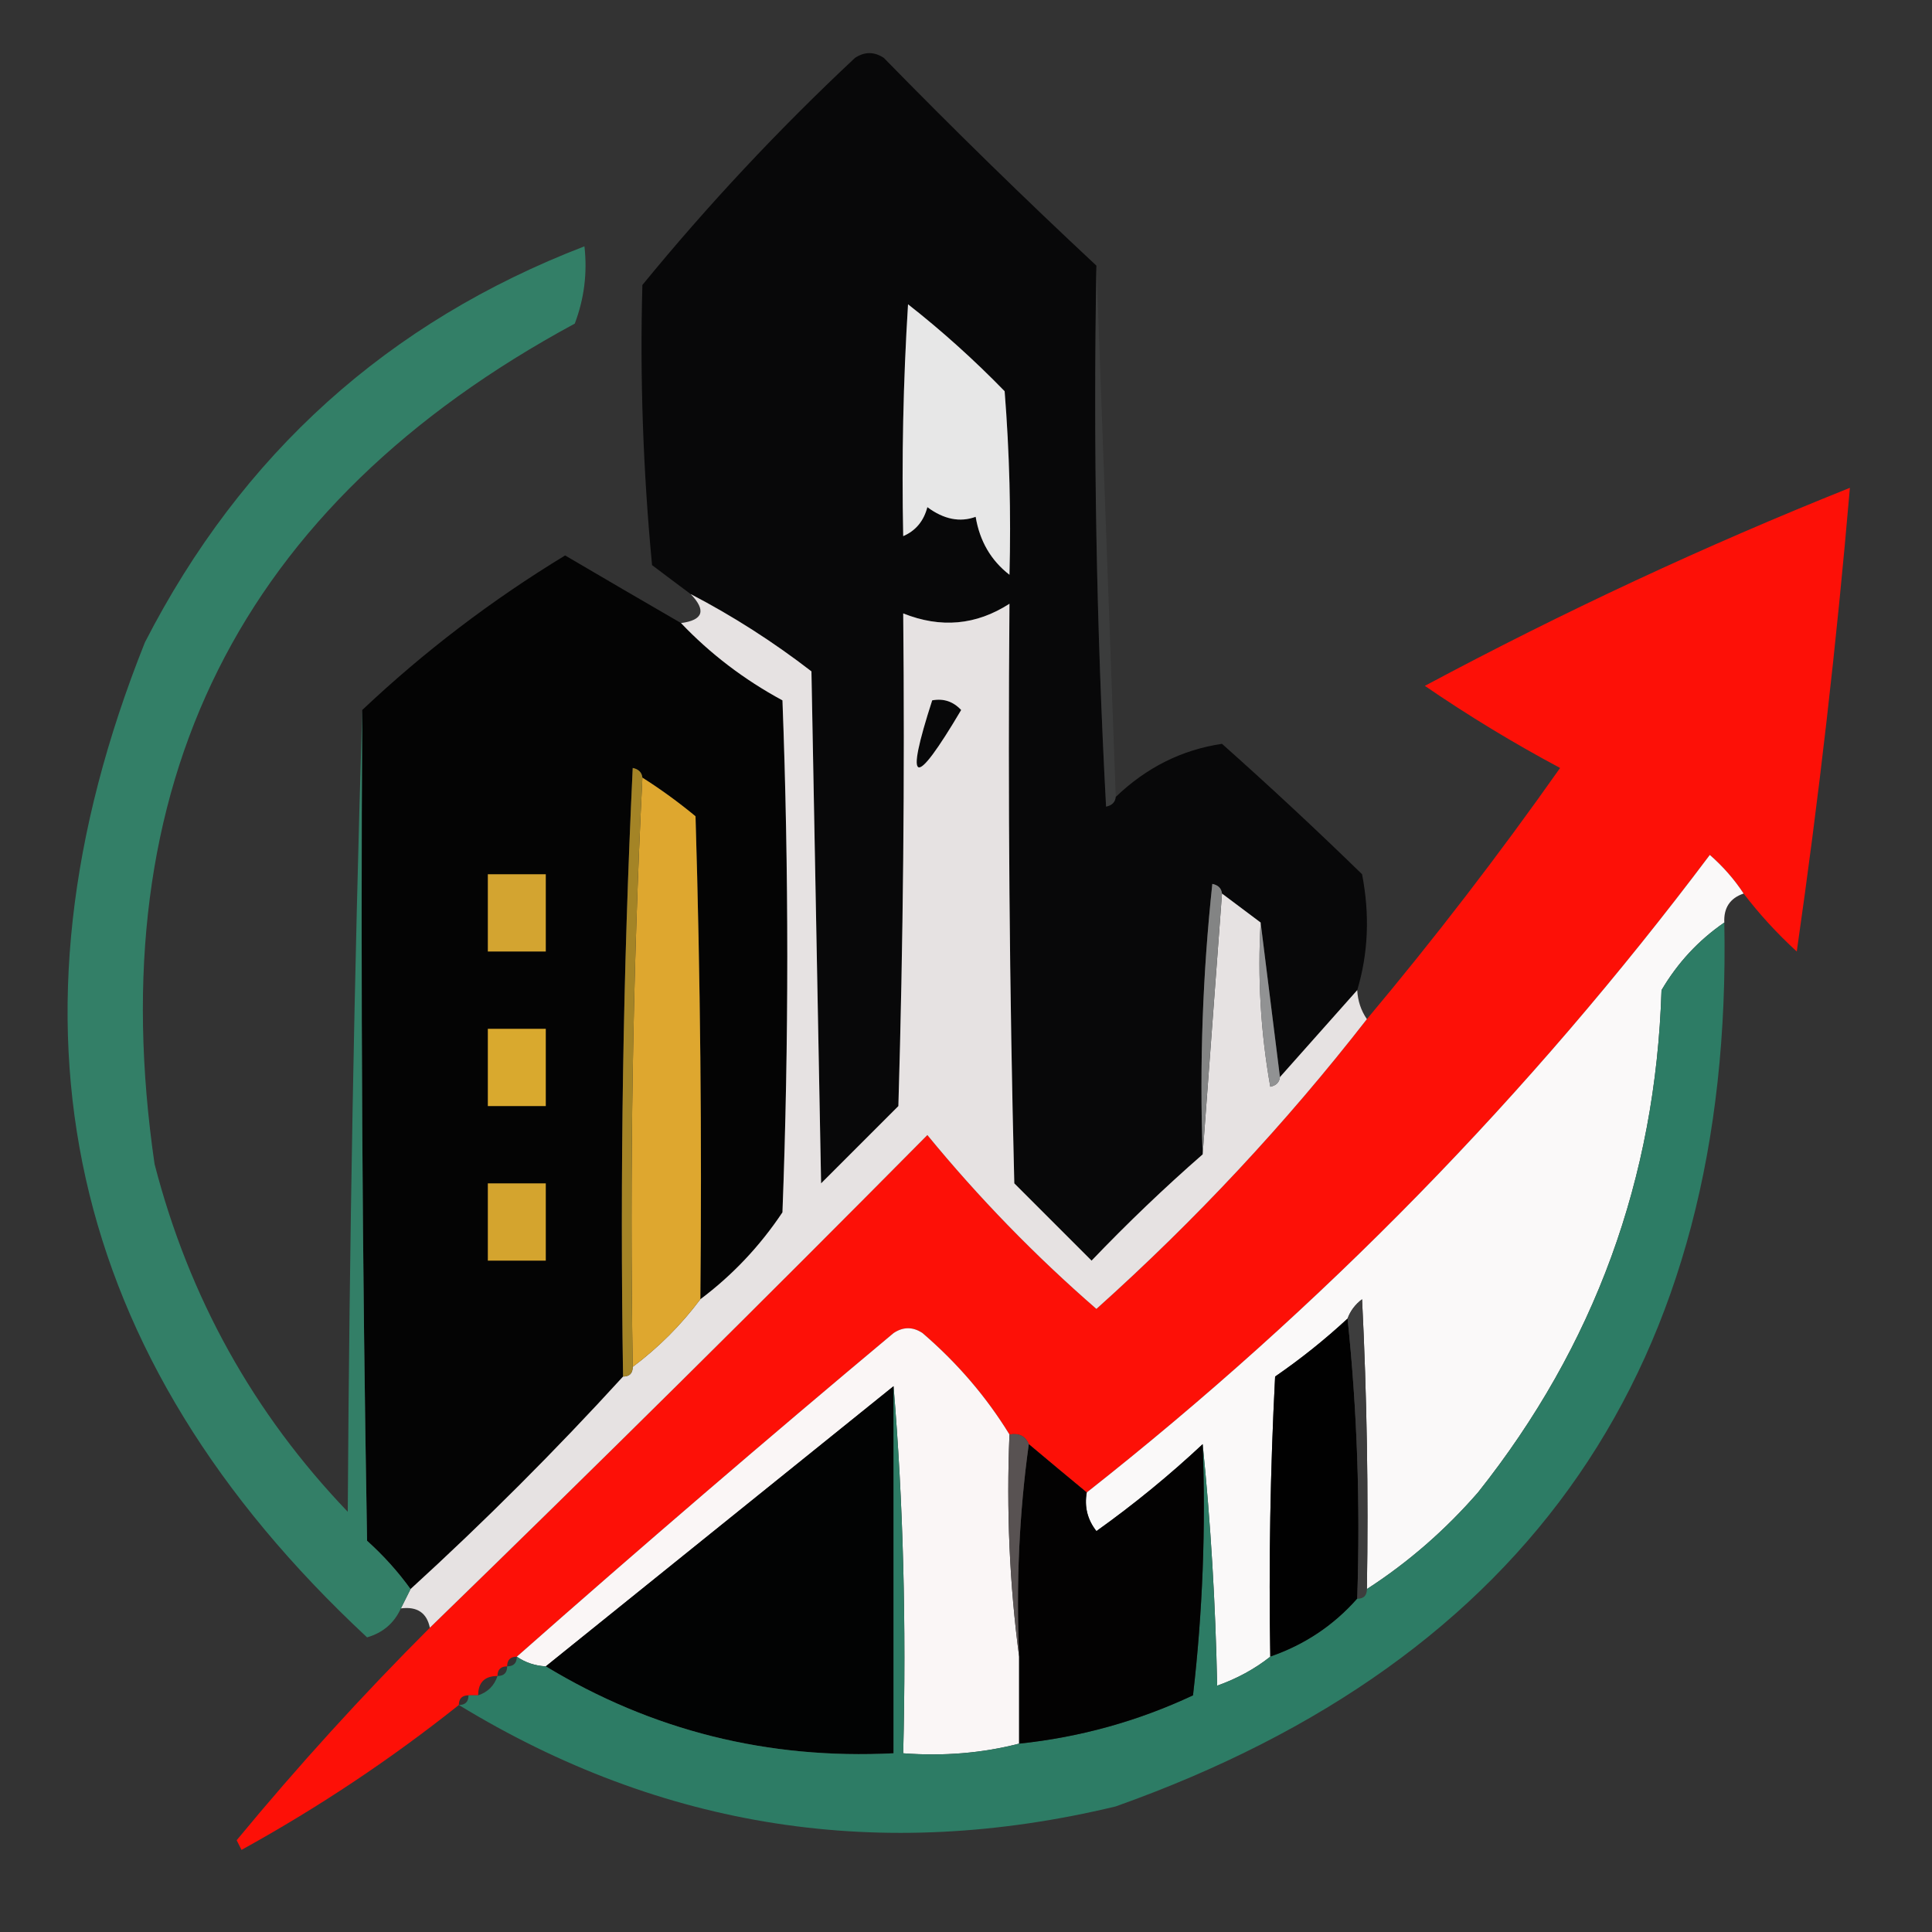
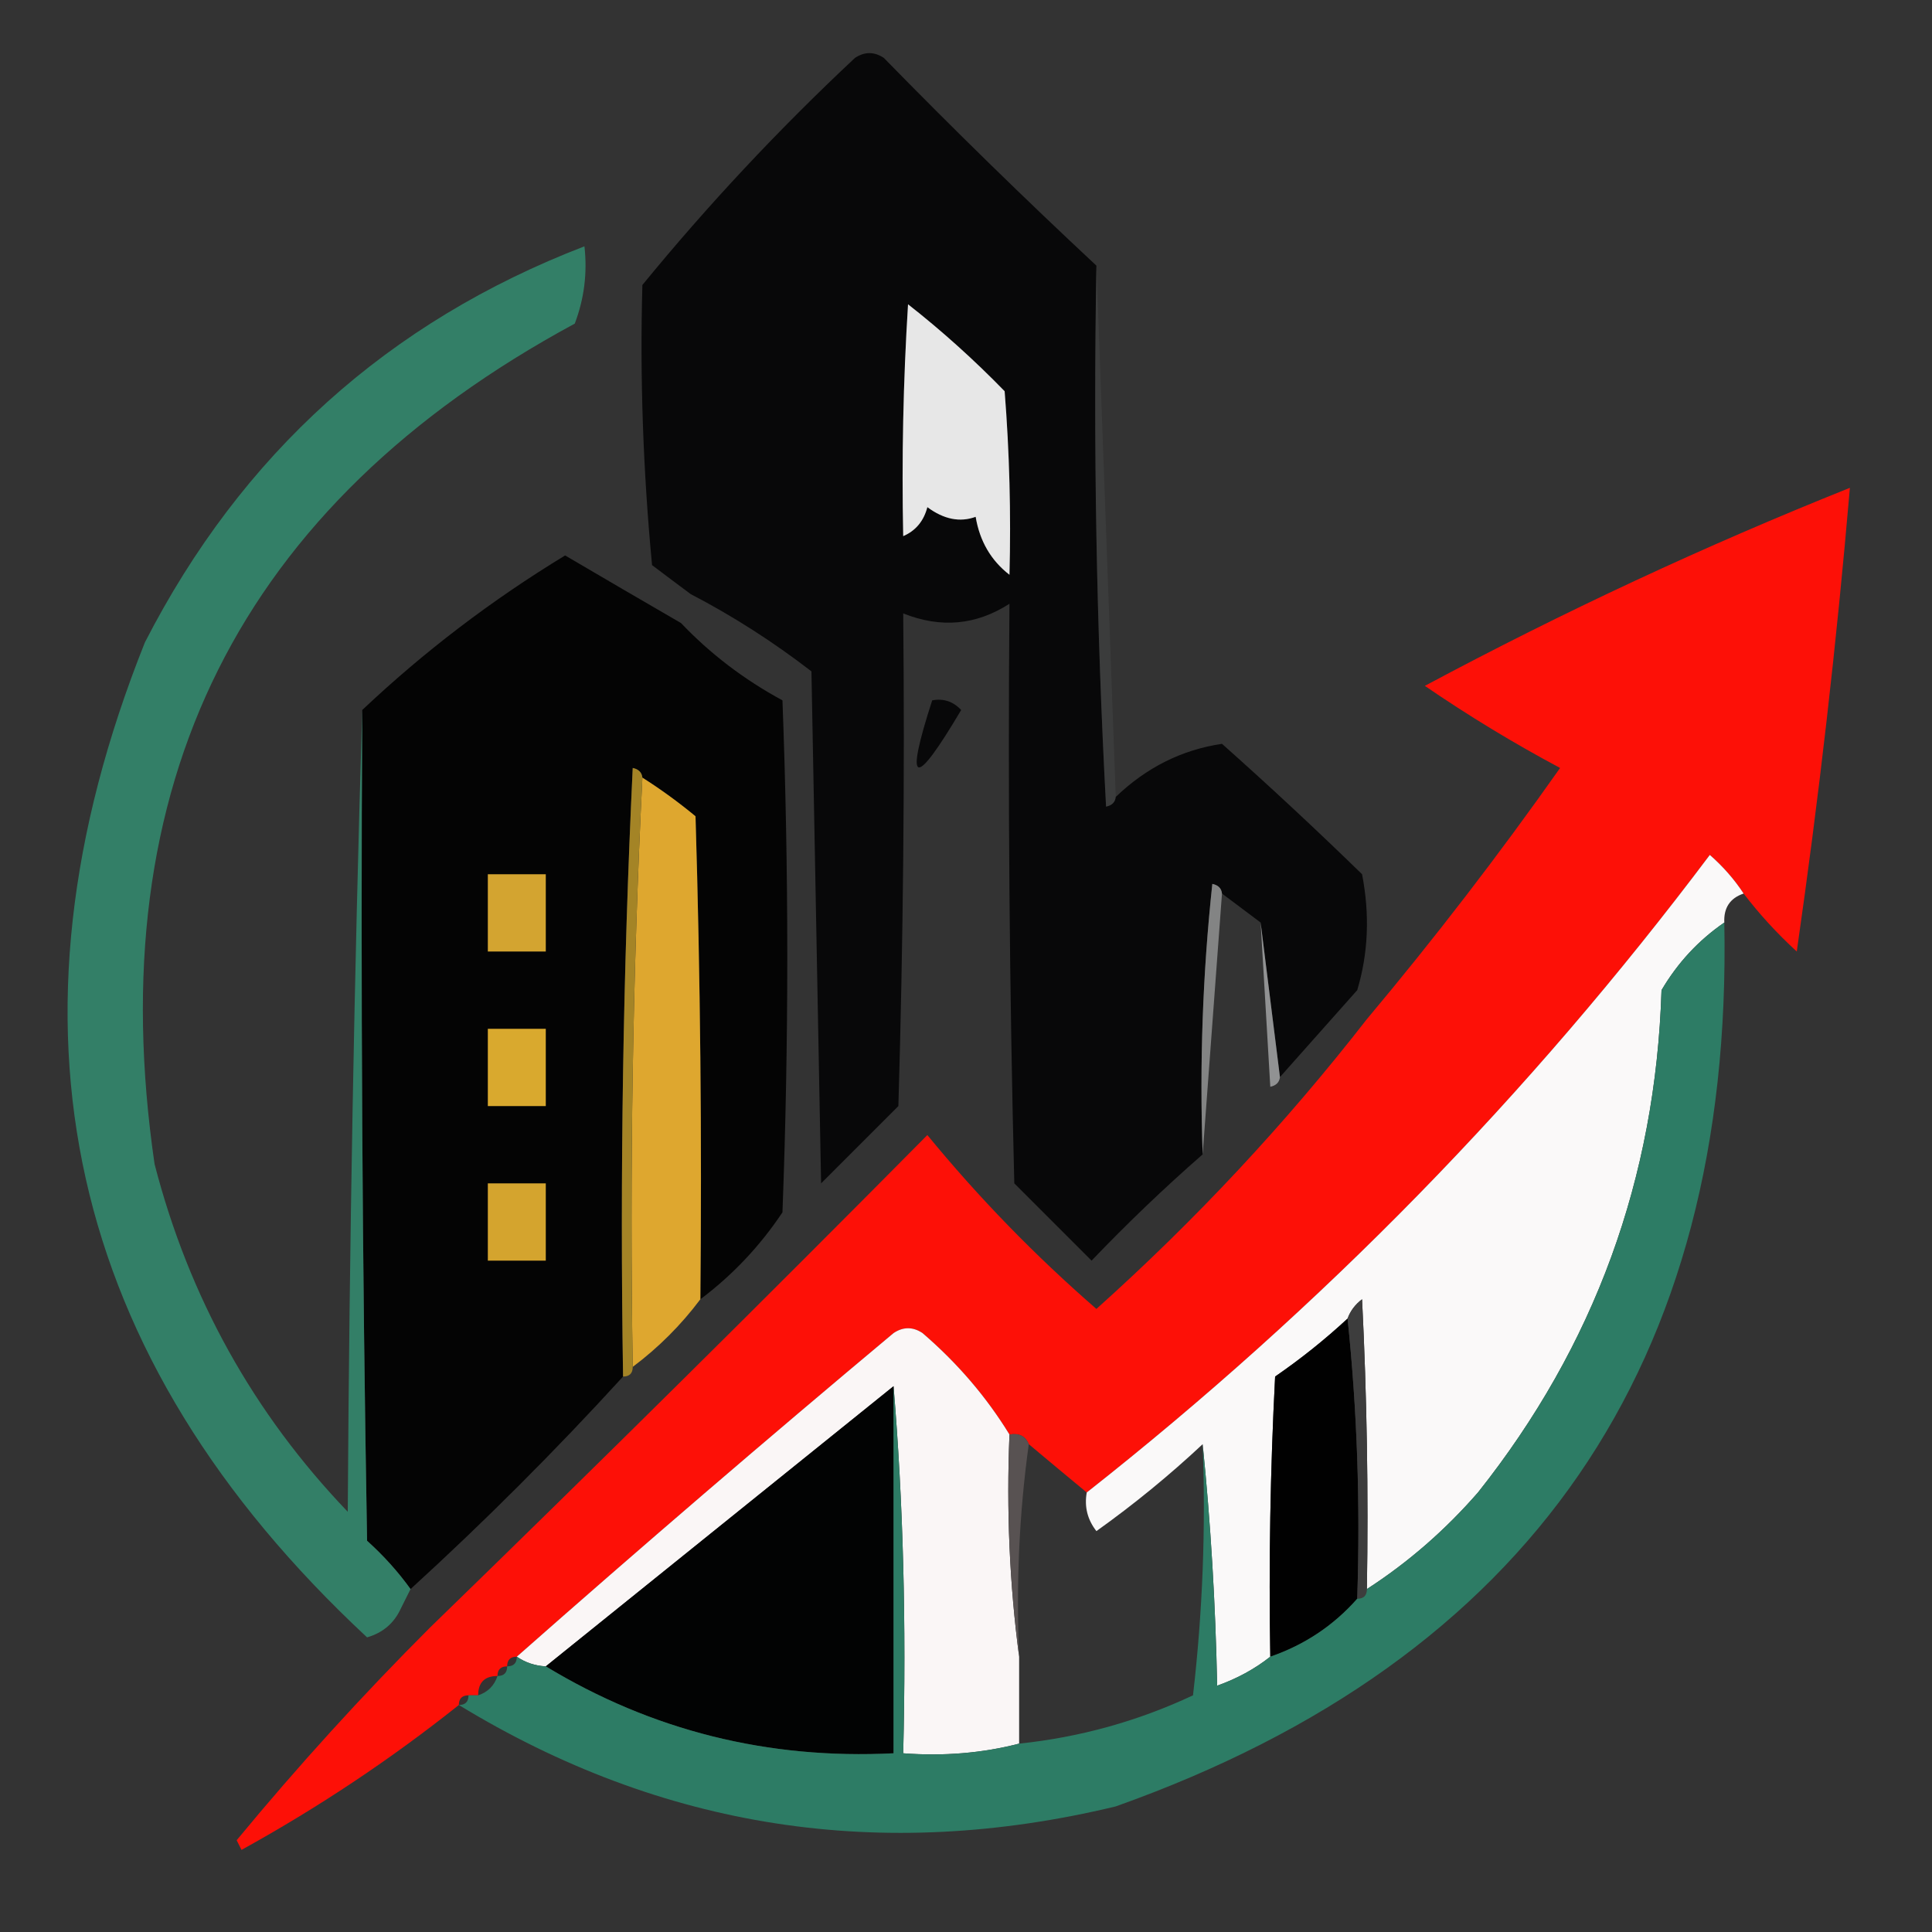
<svg xmlns="http://www.w3.org/2000/svg" version="1.1" width="200px" height="200px" style="shape-rendering:geometricPrecision; text-rendering:geometricPrecision; image-rendering:optimizeQuality; fill-rule:evenodd; clip-rule:evenodd">
  <rect width="100%" height="100%" fill="#333333" stroke="none" />
  <g>
    <path style="opacity:0.998" fill="#080809" d="M 113.5,27.5 C 113.167,46.179 113.5,64.845 114.5,83.5C 115.107,83.376 115.44,83.043 115.5,82.5C 118.671,79.454 122.337,77.62 126.5,77C 131.429,81.384 136.262,85.884 141,90.5C 141.812,94.689 141.645,98.689 140.5,102.5C 137.862,105.474 135.195,108.474 132.5,111.5C 131.833,106.167 131.167,100.833 130.5,95.5C 129.167,94.5 127.833,93.5 126.5,92.5C 126.44,91.957 126.107,91.624 125.5,91.5C 124.502,100.81 124.168,110.143 124.5,119.5C 120.536,122.963 116.702,126.63 113,130.5C 110.333,127.833 107.667,125.167 105,122.5C 104.5,102.503 104.333,82.503 104.5,62.5C 104.5,61.5 104.5,60.5 104.5,59.5C 104.666,53.158 104.5,46.825 104,40.5C 100.855,37.266 97.522,34.266 94,31.5C 93.5,39.493 93.334,47.493 93.5,55.5C 93.5,58.167 93.5,60.833 93.5,63.5C 93.667,80.503 93.5,97.503 93,114.5C 90.333,117.167 87.667,119.833 85,122.5C 84.667,104.833 84.333,87.167 84,69.5C 80.031,66.438 75.865,63.771 71.5,61.5C 70.185,60.524 68.852,59.524 67.5,58.5C 66.568,48.676 66.234,39.009 66.5,29.5C 73.283,21.215 80.617,13.381 88.5,6C 89.5,5.333 90.5,5.333 91.5,6C 98.728,13.397 106.062,20.563 113.5,27.5 Z M 104.5,59.5 C 104.5,60.5 104.5,61.5 104.5,62.5C 101.057,64.721 97.39,65.054 93.5,63.5C 93.5,60.833 93.5,58.167 93.5,55.5C 94.79,54.942 95.623,53.942 96,52.5C 97.705,53.763 99.372,54.097 101,53.5C 101.421,56.02 102.588,58.02 104.5,59.5 Z M 96.5,72.5 C 97.675,72.281 98.675,72.614 99.5,73.5C 94.621,81.743 93.621,81.41 96.5,72.5 Z" />
  </g>
  <g>
    <path style="opacity:0.897" fill="#fcfcfc" d="M 104.5,59.5 C 102.588,58.02 101.421,56.02 101,53.5C 99.372,54.097 97.705,53.763 96,52.5C 95.623,53.942 94.79,54.942 93.5,55.5C 93.334,47.493 93.5,39.493 94,31.5C 97.522,34.266 100.855,37.266 104,40.5C 104.5,46.825 104.666,53.158 104.5,59.5 Z" />
  </g>
  <g>
    <path style="opacity:0.286" fill="#525455" d="M 113.5,27.5 C 114.167,45.833 114.833,64.167 115.5,82.5C 115.44,83.043 115.107,83.376 114.5,83.5C 113.5,64.845 113.167,46.179 113.5,27.5 Z" />
  </g>
  <g>
    <path style="opacity:0.994" fill="#fe1108" d="M 180.5,92.5 C 179.542,91.038 178.376,89.705 177,88.5C 158.348,113.318 136.848,135.318 112.5,154.5C 110.544,152.886 108.544,151.219 106.5,149.5C 106.158,148.662 105.492,148.328 104.5,148.5C 102.107,144.598 99.107,141.098 95.5,138C 94.5,137.333 93.5,137.333 92.5,138C 79.308,149.032 66.308,160.198 53.5,171.5C 52.833,171.5 52.5,171.833 52.5,172.5C 51.833,172.5 51.5,172.833 51.5,173.5C 50.167,173.5 49.5,174.167 49.5,175.5C 49.167,175.5 48.833,175.5 48.5,175.5C 47.833,175.5 47.5,175.833 47.5,176.5C 40.459,182.11 32.959,187.11 25,191.5C 24.833,191.167 24.667,190.833 24.5,190.5C 30.819,182.847 37.486,175.514 44.5,168.5C 61.825,151.675 78.992,134.675 96,117.5C 101.316,123.983 107.149,129.983 113.5,135.5C 123.75,126.313 133.084,116.313 141.5,105.5C 148.495,97.161 155.161,88.495 161.5,79.5C 156.667,76.918 152,74.085 147.5,71C 161.839,63.329 176.505,56.496 191.5,50.5C 190.128,66.556 188.294,82.556 186,98.5C 183.96,96.63 182.127,94.63 180.5,92.5 Z" />
  </g>
  <g>
    <path style="opacity:1" fill="#040404" d="M 70.5,64.5 C 73.531,67.687 77.031,70.353 81,72.5C 81.667,90.167 81.667,107.833 81,125.5C 78.666,129 75.832,132 72.5,134.5C 72.667,117.83 72.5,101.163 72,84.5C 70.226,83.035 68.392,81.702 66.5,80.5C 66.44,79.957 66.107,79.624 65.5,79.5C 64.5,100.489 64.167,121.489 64.5,142.5C 57.5,150.167 50.167,157.5 42.5,164.5C 41.207,162.704 39.707,161.037 38,159.5C 37.5,130.835 37.333,102.169 37.5,73.5C 43.892,67.459 50.892,62.126 58.5,57.5C 62.517,59.861 66.517,62.194 70.5,64.5 Z" />
  </g>
  <g>
-     <path style="opacity:0.898" fill="#faf6f6" d="M 71.5,61.5 C 75.865,63.771 80.031,66.438 84,69.5C 84.333,87.167 84.667,104.833 85,122.5C 87.667,119.833 90.333,117.167 93,114.5C 93.5,97.503 93.667,80.503 93.5,63.5C 97.39,65.054 101.057,64.721 104.5,62.5C 104.333,82.503 104.5,102.503 105,122.5C 107.667,125.167 110.333,127.833 113,130.5C 116.702,126.63 120.536,122.963 124.5,119.5C 125.167,110.5 125.833,101.5 126.5,92.5C 127.833,93.5 129.167,94.5 130.5,95.5C 130.171,101.206 130.505,106.872 131.5,112.5C 132.107,112.376 132.44,112.043 132.5,111.5C 135.195,108.474 137.862,105.474 140.5,102.5C 140.557,103.609 140.89,104.609 141.5,105.5C 133.084,116.313 123.75,126.313 113.5,135.5C 107.149,129.983 101.316,123.983 96,117.5C 78.992,134.675 61.825,151.675 44.5,168.5C 44.179,166.952 43.179,166.285 41.5,166.5C 41.833,165.833 42.167,165.167 42.5,164.5C 50.167,157.5 57.5,150.167 64.5,142.5C 65.167,142.5 65.5,142.167 65.5,141.5C 68.167,139.5 70.5,137.167 72.5,134.5C 75.832,132 78.666,129 81,125.5C 81.667,107.833 81.667,90.167 81,72.5C 77.031,70.353 73.531,67.687 70.5,64.5C 72.796,64.196 73.129,63.196 71.5,61.5 Z M 96.5,72.5 C 93.621,81.41 94.621,81.743 99.5,73.5C 98.675,72.614 97.675,72.281 96.5,72.5 Z" />
-   </g>
+     </g>
  <g>
    <path style="opacity:1" fill="#dea72f" d="M 66.5,80.5 C 68.392,81.702 70.226,83.035 72,84.5C 72.5,101.163 72.667,117.83 72.5,134.5C 70.5,137.167 68.167,139.5 65.5,141.5C 65.169,120.993 65.503,100.66 66.5,80.5 Z" />
  </g>
  <g>
    <path style="opacity:0.994" fill="#348068" d="M 37.5,73.5 C 37.333,102.169 37.5,130.835 38,159.5C 39.707,161.037 41.207,162.704 42.5,164.5C 42.167,165.167 41.833,165.833 41.5,166.5C 40.809,168.022 39.642,169.022 38,169.5C 6.828,140.474 -0.839,106.141 15,66.5C 25.006,46.989 40.173,33.322 60.5,25.5C 60.813,28.247 60.48,30.913 59.5,33.5C 24.788,52.257 10.288,81.257 16,120.5C 19.562,134.297 26.229,146.297 36,156.5C 36.168,128.664 36.668,100.997 37.5,73.5 Z" />
  </g>
  <g>
    <path style="opacity:0.997" fill="#faf9f9" d="M 180.5,92.5 C 179.094,92.973 178.427,93.973 178.5,95.5C 175.832,97.335 173.666,99.669 172,102.5C 171.395,121.986 165.062,139.32 153,154.5C 149.59,158.416 145.757,161.749 141.5,164.5C 141.666,154.494 141.5,144.494 141,134.5C 140.283,135.044 139.783,135.711 139.5,136.5C 137.163,138.666 134.663,140.666 132,142.5C 131.5,152.161 131.334,161.828 131.5,171.5C 129.891,172.771 128.058,173.771 126,174.5C 125.829,165.99 125.329,157.657 124.5,149.5C 121.048,152.731 117.381,155.731 113.5,158.5C 112.571,157.311 112.238,155.978 112.5,154.5C 136.848,135.318 158.348,113.318 177,88.5C 178.376,89.705 179.542,91.038 180.5,92.5 Z" />
  </g>
  <g>
    <path style="opacity:1" fill="#d3a430" d="M 50.5,90.5 C 52.5,90.5 54.5,90.5 56.5,90.5C 56.5,93.167 56.5,95.833 56.5,98.5C 54.5,98.5 52.5,98.5 50.5,98.5C 50.5,95.833 50.5,93.167 50.5,90.5 Z" />
  </g>
  <g>
    <path style="opacity:1" fill="#838484" d="M 126.5,92.5 C 125.833,101.5 125.167,110.5 124.5,119.5C 124.168,110.143 124.502,100.81 125.5,91.5C 126.107,91.624 126.44,91.957 126.5,92.5 Z" />
  </g>
  <g>
-     <path style="opacity:0.876" fill="#9fa0a1" d="M 130.5,95.5 C 131.167,100.833 131.833,106.167 132.5,111.5C 132.44,112.043 132.107,112.376 131.5,112.5C 130.505,106.872 130.171,101.206 130.5,95.5 Z" />
+     <path style="opacity:0.876" fill="#9fa0a1" d="M 130.5,95.5 C 131.167,100.833 131.833,106.167 132.5,111.5C 132.44,112.043 132.107,112.376 131.5,112.5Z" />
  </g>
  <g>
    <path style="opacity:1" fill="#d9a92e" d="M 50.5,106.5 C 52.5,106.5 54.5,106.5 56.5,106.5C 56.5,109.167 56.5,111.833 56.5,114.5C 54.5,114.5 52.5,114.5 50.5,114.5C 50.5,111.833 50.5,109.167 50.5,106.5 Z" />
  </g>
  <g>
    <path style="opacity:1" fill="#a48426" d="M 66.5,80.5 C 65.503,100.66 65.169,120.993 65.5,141.5C 65.5,142.167 65.167,142.5 64.5,142.5C 64.167,121.489 64.5,100.489 65.5,79.5C 66.107,79.624 66.44,79.957 66.5,80.5 Z" />
  </g>
  <g>
    <path style="opacity:0.996" fill="#d5a52f" d="M 50.5,122.5 C 52.5,122.5 54.5,122.5 56.5,122.5C 56.5,125.167 56.5,127.833 56.5,130.5C 54.5,130.5 52.5,130.5 50.5,130.5C 50.5,127.833 50.5,125.167 50.5,122.5 Z" />
  </g>
  <g>
    <path style="opacity:1" fill="#010101" d="M 139.5,136.5 C 140.494,145.986 140.827,155.652 140.5,165.5C 138.049,168.277 135.049,170.277 131.5,171.5C 131.334,161.828 131.5,152.161 132,142.5C 134.663,140.666 137.163,138.666 139.5,136.5 Z" />
  </g>
  <g>
    <path style="opacity:1" fill="#3d3d3d" d="M 141.5,164.5 C 141.5,165.167 141.167,165.5 140.5,165.5C 140.827,155.652 140.494,145.986 139.5,136.5C 139.783,135.711 140.283,135.044 141,134.5C 141.5,144.494 141.666,154.494 141.5,164.5 Z" />
  </g>
  <g>
    <path style="opacity:0.999" fill="#faf6f6" d="M 104.5,148.5 C 104.175,156.352 104.508,164.018 105.5,171.5C 105.5,174.5 105.5,177.5 105.5,180.5C 101.702,181.483 97.702,181.817 93.5,181.5C 93.832,168.086 93.499,155.419 92.5,143.5C 80.5,153.167 68.5,162.833 56.5,172.5C 55.391,172.443 54.391,172.11 53.5,171.5C 66.308,160.198 79.308,149.032 92.5,138C 93.5,137.333 94.5,137.333 95.5,138C 99.107,141.098 102.107,144.598 104.5,148.5 Z" />
  </g>
  <g>
    <path style="opacity:0.999" fill="#020303" d="M 92.5,143.5 C 92.5,156.167 92.5,168.833 92.5,181.5C 79.484,182.154 67.484,179.154 56.5,172.5C 68.5,162.833 80.5,153.167 92.5,143.5 Z" />
  </g>
  <g>
    <path style="opacity:0.997" fill="#2d7c65" d="M 178.5,95.5 C 179.393,141.251 158.393,171.751 115.5,187C 91.23,192.839 68.563,189.339 47.5,176.5C 48.167,176.5 48.5,176.167 48.5,175.5C 48.833,175.5 49.167,175.5 49.5,175.5C 50.5,175.167 51.167,174.5 51.5,173.5C 52.167,173.5 52.5,173.167 52.5,172.5C 53.167,172.5 53.5,172.167 53.5,171.5C 54.391,172.11 55.391,172.443 56.5,172.5C 67.484,179.154 79.484,182.154 92.5,181.5C 92.5,168.833 92.5,156.167 92.5,143.5C 93.499,155.419 93.832,168.086 93.5,181.5C 97.702,181.817 101.702,181.483 105.5,180.5C 111.793,179.842 117.793,178.176 123.5,175.5C 124.498,166.859 124.831,158.192 124.5,149.5C 125.329,157.657 125.829,165.99 126,174.5C 128.058,173.771 129.891,172.771 131.5,171.5C 135.049,170.277 138.049,168.277 140.5,165.5C 141.167,165.5 141.5,165.167 141.5,164.5C 145.757,161.749 149.59,158.416 153,154.5C 165.062,139.32 171.395,121.986 172,102.5C 173.666,99.669 175.832,97.335 178.5,95.5 Z" />
  </g>
  <g>
-     <path style="opacity:1" fill="#030202" d="M 106.5,149.5 C 108.544,151.219 110.544,152.886 112.5,154.5C 112.238,155.978 112.571,157.311 113.5,158.5C 117.381,155.731 121.048,152.731 124.5,149.5C 124.831,158.192 124.498,166.859 123.5,175.5C 117.793,178.176 111.793,179.842 105.5,180.5C 105.5,177.5 105.5,174.5 105.5,171.5C 105.175,163.981 105.508,156.648 106.5,149.5 Z" />
-   </g>
+     </g>
  <g>
    <path style="opacity:1" fill="#585252" d="M 104.5,148.5 C 105.492,148.328 106.158,148.662 106.5,149.5C 105.508,156.648 105.175,163.981 105.5,171.5C 104.508,164.018 104.175,156.352 104.5,148.5 Z" />
  </g>
</svg>